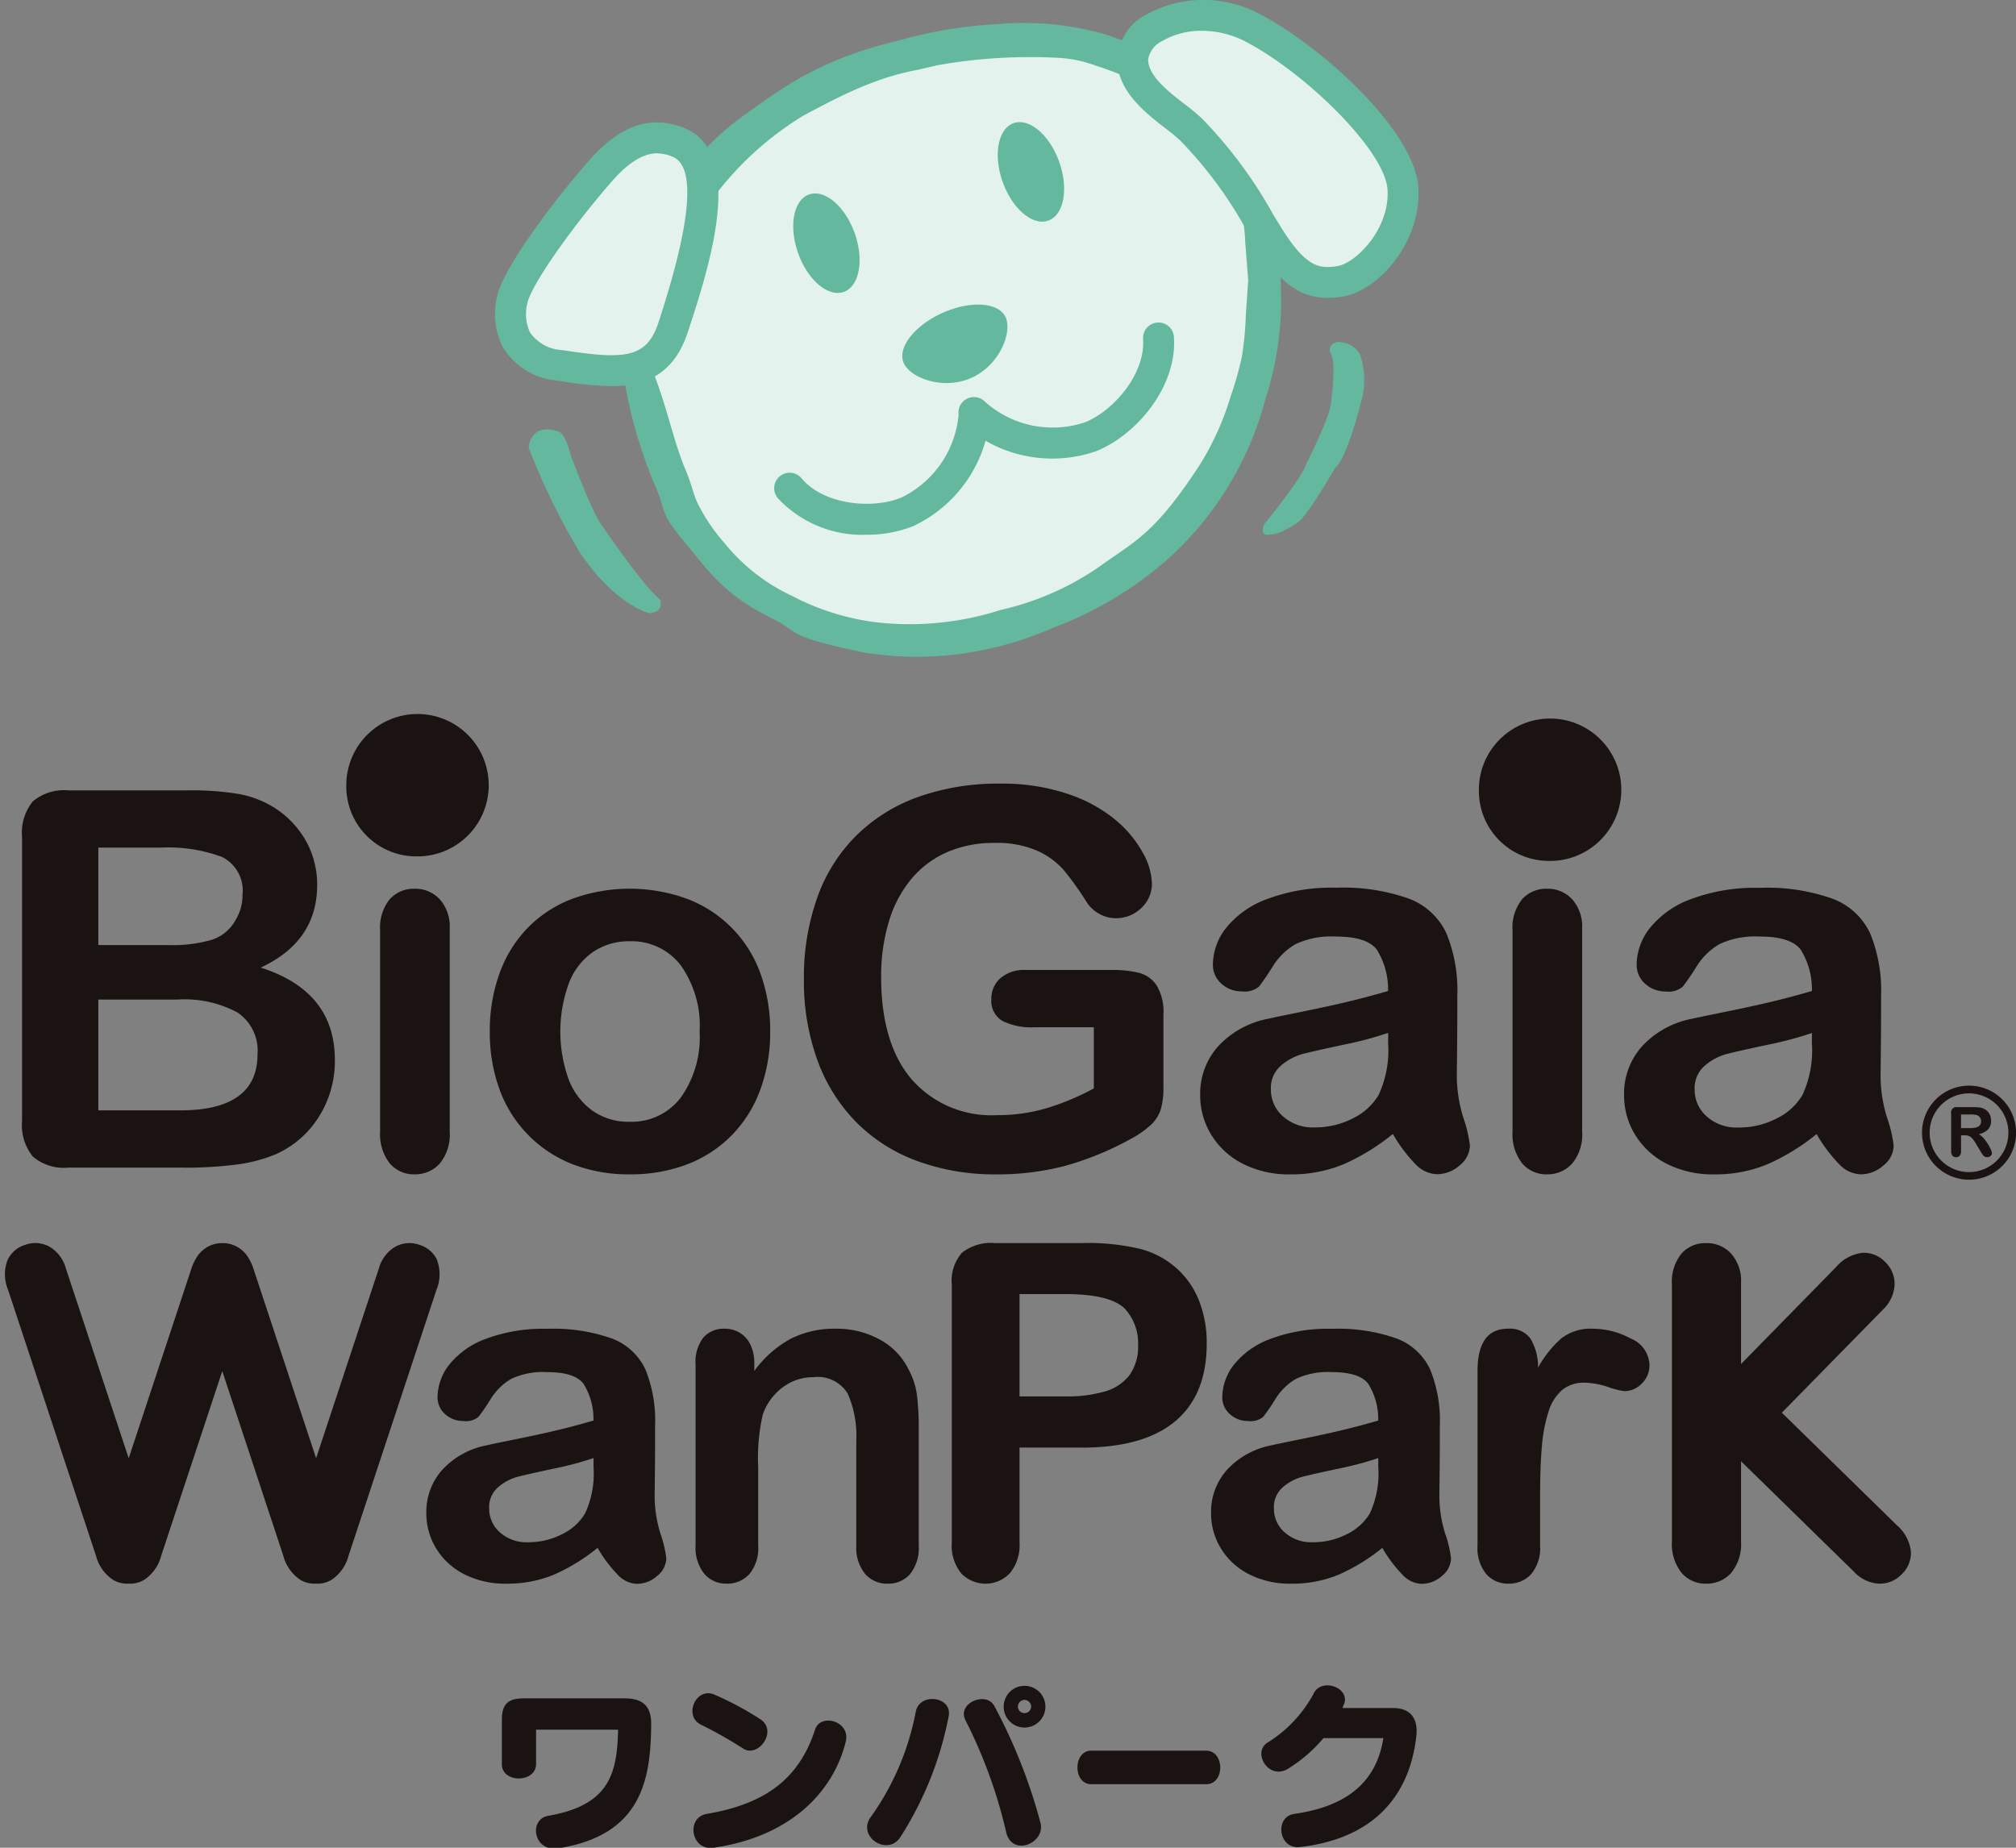
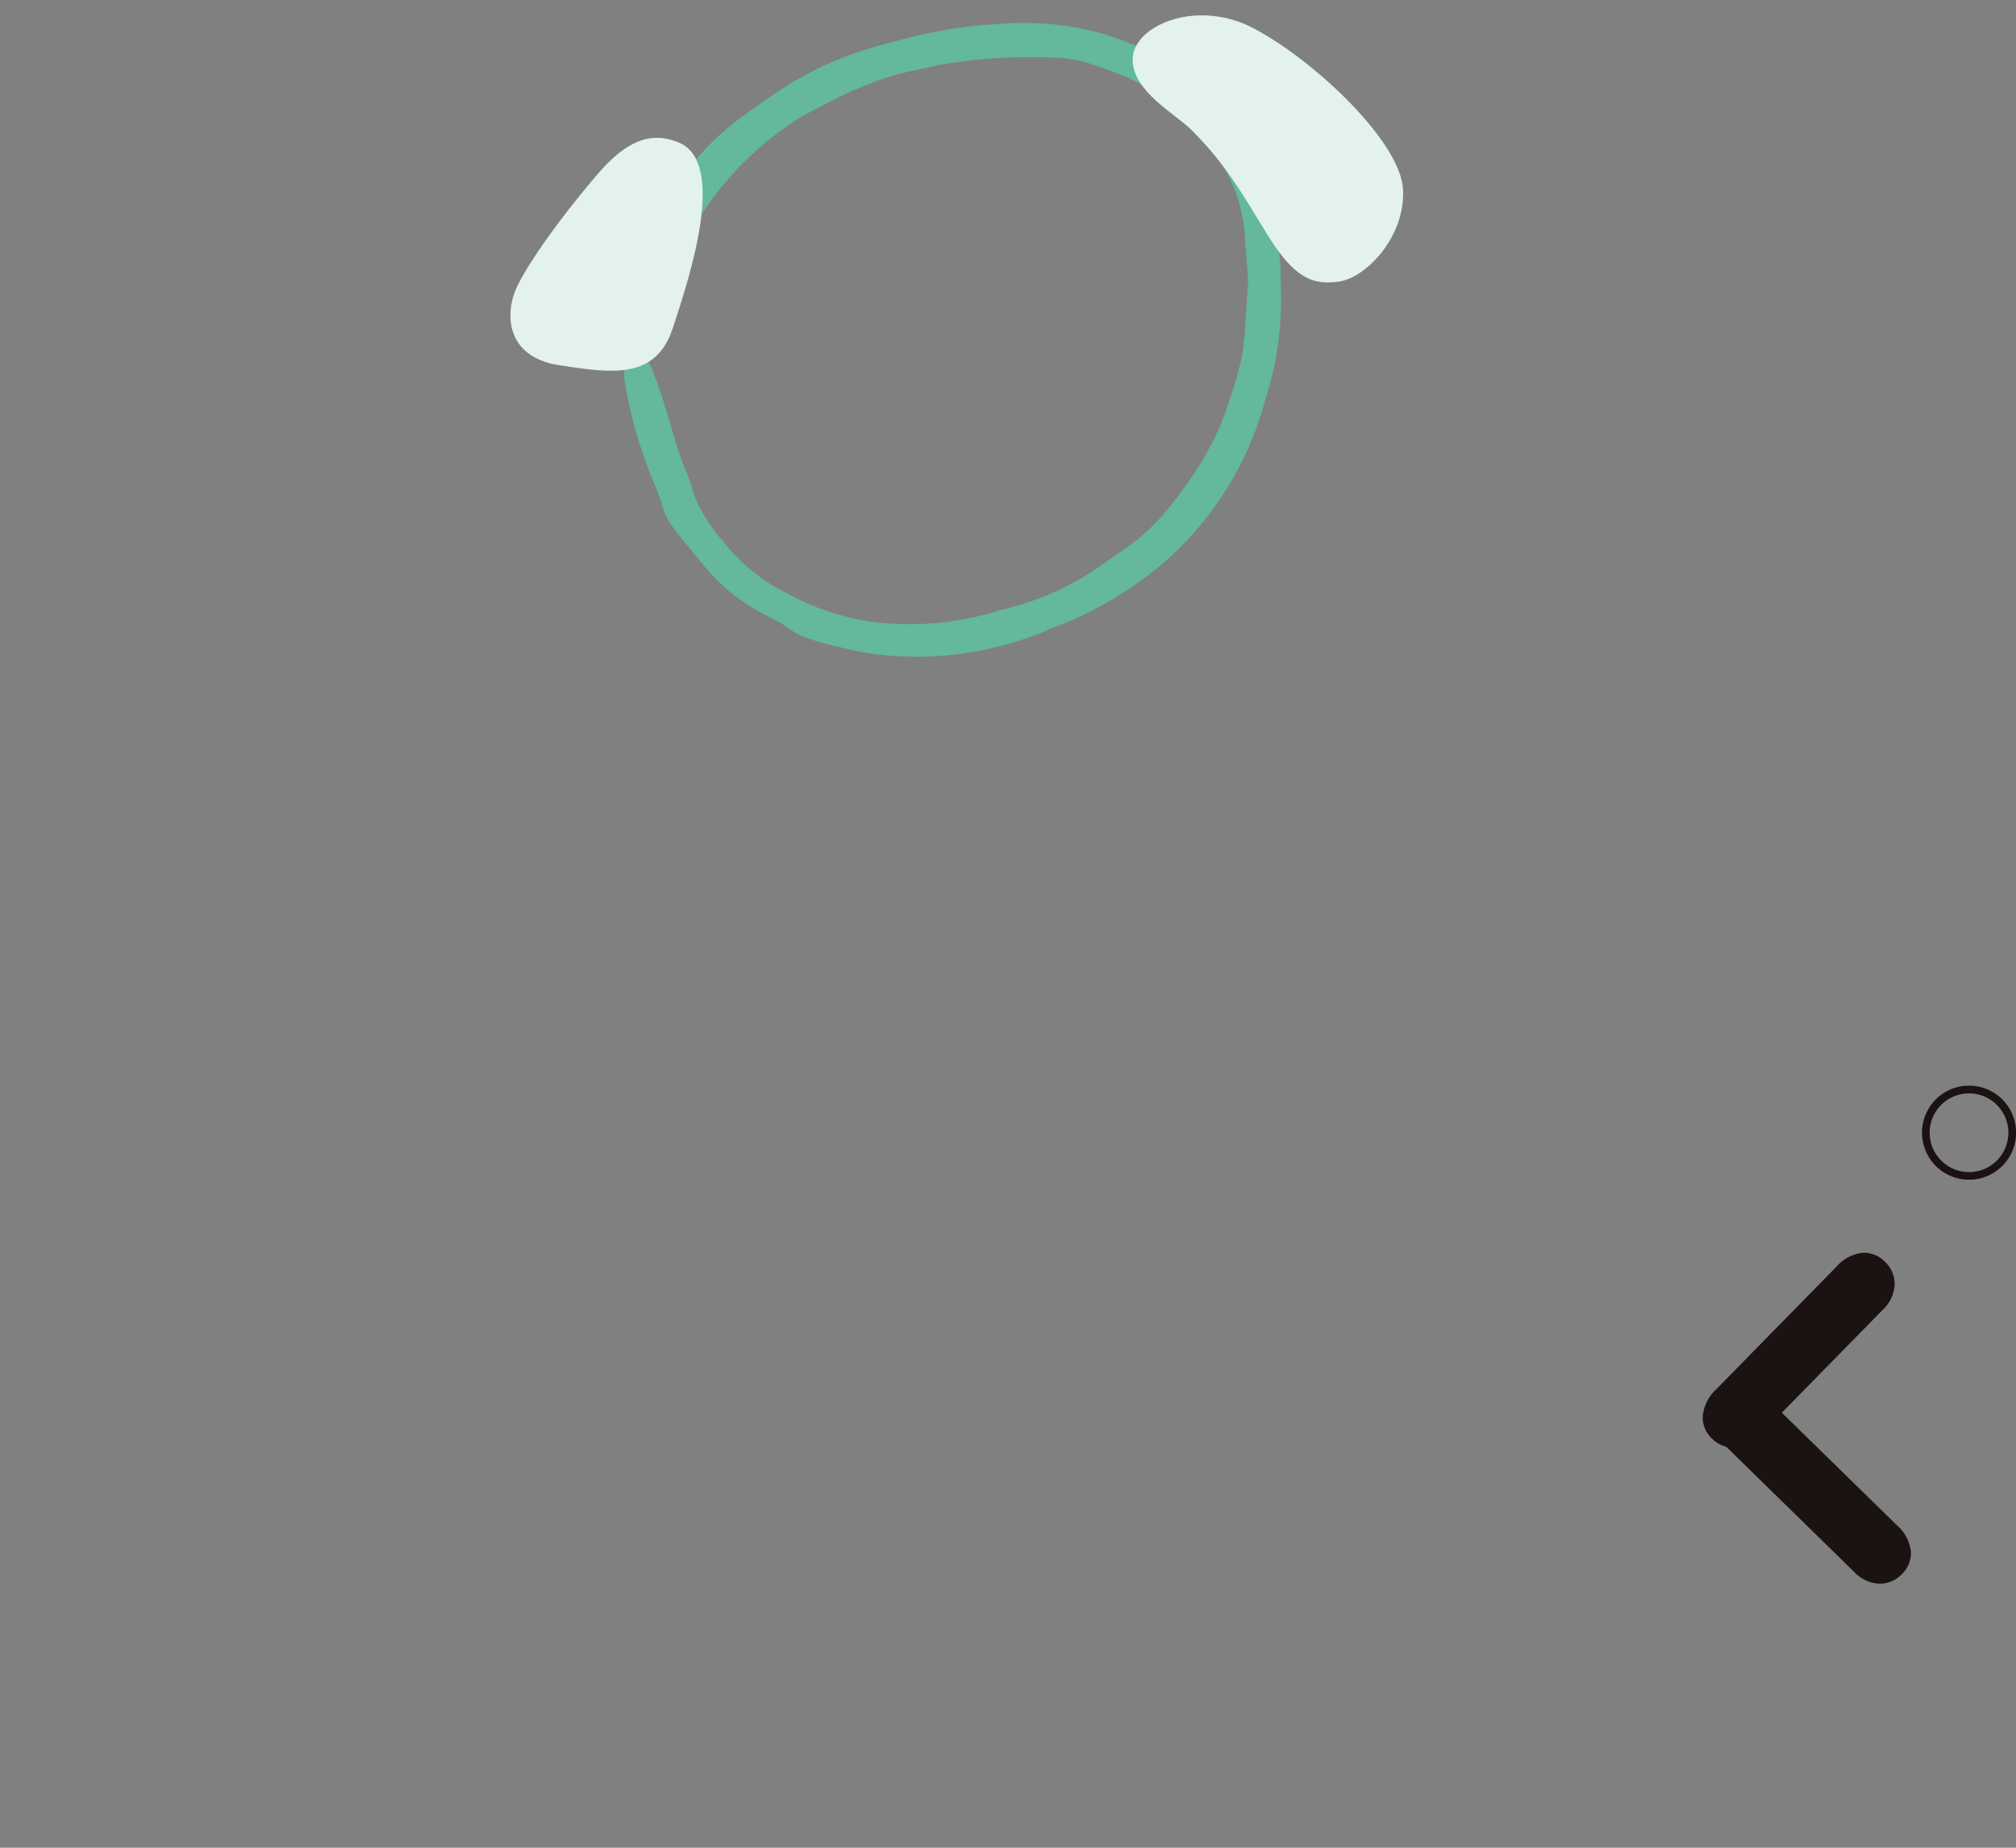
<svg xmlns="http://www.w3.org/2000/svg" width="180" height="165" viewBox="0 0 180 165">
  <rect x="0" y="0" width="180" height="165" fill="#808080" stroke="none" />
  <defs>
    <clipPath id="a">
      <rect width="180" height="165" fill="none" />
    </clipPath>
  </defs>
  <g>
    <g clip-path="url(#a)">
      <path fill="#1a1311" d="M171.608 101.146a4.2 4.2 0 1 0 4.2-4.2 4.2 4.2 0 0 0-4.2 4.2m.681 0a3.515 3.515 0 1 1 3.515 3.521 3.523 3.523 0 0 1-3.515-3.521" />
-       <path fill="#1a1311" d="M175.405 101.384h-.311v1.41a.58.58 0 0 1-.123.409.41.41 0 0 1-.318.132.4.4 0 0 1-.327-.138.62.62 0 0 1-.115-.405v-3.38a.466.466 0 0 1 .545-.545h1.443a4 4 0 0 1 .511.026 1.3 1.3 0 0 1 .384.1 1.1 1.1 0 0 1 .6.626 1.3 1.3 0 0 1 .082.454 1.1 1.1 0 0 1-.276.787 1.57 1.57 0 0 1-.834.417 1.6 1.6 0 0 1 .45.371 4 4 0 0 1 .383.522 4 4 0 0 1 .262.5 1 1 0 0 1 .093.307.3.3 0 0 1-.055.171.37.37 0 0 1-.15.135.5.5 0 0 1-.221.05.43.43 0 0 1-.25-.07.7.7 0 0 1-.174-.178 7 7 0 0 1-.2-.318l-.356-.592a3 3 0 0 0-.343-.5.85.85 0 0 0-.308-.234 1.1 1.1 0 0 0-.393-.062m.51-1.856h-.822v1.216h.8a2.3 2.3 0 0 0 .54-.056.64.64 0 0 0 .334-.19.55.55 0 0 0 .115-.37.57.57 0 0 0-.093-.324.56.56 0 0 0-.258-.211 1.9 1.9 0 0 0-.615-.066M49.86 165.053c-2.24.358-2.68-2.587-.926-2.9 5.456-.944 6.171-3.742 6.252-7.695h-7.323v3.075c0 1.676-3.053 1.74-3.053 0v-3.97c0-1.415.584-1.9 1.933-1.9h9.059c1.558 0 2.338.683 2.338 2.245-.015 5.238-.99 9.973-8.282 11.143m16.487-8.913a38 38 0 0 0-3.767-2.131c-1.575-.781-.439-3.384 1.2-2.685a28.4 28.4 0 0 1 4.125 2.212c1.575 1.058-.227 3.5-1.559 2.6M63.714 165c-2 .309-2.517-2.7-.6-3.025 5.408-.912 8.282-3.287 9.663-7.532.486-1.5 3.214-.748 2.728 1.122-1.186 4.686-5.164 8.476-11.79 9.436m16.649-.908c-1.169 1.692-3.881-.114-2.614-1.839a23.7 23.7 0 0 0 4.011-9.386c.341-1.79 3.313-1.367 2.939.407a30.8 30.8 0 0 1-4.336 10.818m9.484-.439a43.8 43.8 0 0 0-3.637-10.022c-.812-1.545 1.867-2.667 2.582-1.268a48.6 48.6 0 0 1 4.108 10.411c.455 1.839-2.517 3.043-3.053.879m1.64-9.386a1.863 1.863 0 1 1 1.852-1.855 1.866 1.866 0 0 1-1.852 1.855m-.017-2.473a.61.61 0 0 0-.585.6.583.583 0 0 0 .585.586.6.6 0 0 0 .6-.586.62.62 0 0 0-.6-.6m5.961 7.532c-1.64 0-1.64-2.994 0-2.994h10.263c1.657 0 1.689 2.994 0 2.994Zm18.645 5.612c-1.933.228-2.305-2.7-.519-2.96 5.033-.716 7.388-3.123 7.957-6.768h-5.343a13.3 13.3 0 0 1-3.167 2.733c-1.722 1.074-3.247-1.464-1.818-2.342a11.6 11.6 0 0 0 4.108-4.377c.682-1.432 3.264-.537 2.712.944a2 2 0 0 0-.146.358h4.531c1.494 0 2.257.879 2.063 2.538-.553 4.864-3.378 9.061-10.378 9.874M16.37 104.267H6.097a4.25 4.25 0 0 1-3.177-1 4.5 4.5 0 0 1-.951-3.183V74.759a4.43 4.43 0 0 1 .974-3.206 4.33 4.33 0 0 1 3.154-.976H16.99a25.4 25.4 0 0 1 4.174.3 9 9 0 0 1 3.165 1.148 8.3 8.3 0 0 1 2.108 1.8 7.9 7.9 0 0 1 1.4 2.408 8.1 8.1 0 0 1 .482 2.787q0 5.044-5.041 7.384 6.621 2.118 6.621 8.245a9.3 9.3 0 0 1-1.443 5.1 8.7 8.7 0 0 1-3.9 3.352 13.8 13.8 0 0 1-3.532.905 36 36 0 0 1-4.655.265M8.778 75.692v8.7h6.238a12.5 12.5 0 0 0 3.933-.481 3.75 3.75 0 0 0 2.129-1.836 4.16 4.16 0 0 0 .573-2.158 3.35 3.35 0 0 0-1.813-3.386 13.8 13.8 0 0 0-5.526-.838Zm7.09 13.567h-7.09v9.894h7.316q6.9 0 6.9-5.016a4.1 4.1 0 0 0-1.789-3.721 9.95 9.95 0 0 0-5.337-1.157m24.286-6.336v18.128a4.07 4.07 0 0 1-.889 2.849 2.93 2.93 0 0 1-2.253.965 2.8 2.8 0 0 1-2.219-.987 4.2 4.2 0 0 1-.854-2.827V83.106a4.05 4.05 0 0 1 .854-2.8 2.86 2.86 0 0 1 2.219-.942 2.96 2.96 0 0 1 2.253.942 3.67 3.67 0 0 1 .889 2.619m28.612 9.2a14.8 14.8 0 0 1-.875 5.164 11.4 11.4 0 0 1-2.533 4.064 11.2 11.2 0 0 1-3.961 2.606 14.1 14.1 0 0 1-5.182.907 13.7 13.7 0 0 1-5.135-.919 11.3 11.3 0 0 1-6.483-6.676 14.7 14.7 0 0 1-.863-5.158 14.9 14.9 0 0 1 .875-5.215 11.3 11.3 0 0 1 2.51-4.044 11.05 11.05 0 0 1 3.961-2.585 15 15 0 0 1 10.315.012 11.13 11.13 0 0 1 6.508 6.67 14.9 14.9 0 0 1 .863 5.174m-6.3 0a9.32 9.32 0 0 0-1.7-5.945 5.53 5.53 0 0 0-4.555-2.127 5.7 5.7 0 0 0-3.253.949 6 6 0 0 0-2.167 2.8 12.6 12.6 0 0 0-.012 8.6 6.14 6.14 0 0 0 2.145 2.8 5.6 5.6 0 0 0 3.287.971 5.51 5.51 0 0 0 4.555-2.138 9.28 9.28 0 0 0 1.7-5.91m41.411-1.522v6.456a6.8 6.8 0 0 1-.251 2.053 3.25 3.25 0 0 1-.926 1.389 8.7 8.7 0 0 1-1.725 1.195 27.3 27.3 0 0 1-5.876 2.414 23.7 23.7 0 0 1-6.153.759 20 20 0 0 1-7.07-1.2 14.8 14.8 0 0 1-5.439-3.474 15.3 15.3 0 0 1-3.454-5.523 20.7 20.7 0 0 1-1.206-7.249 21.2 21.2 0 0 1 1.17-7.2 14.75 14.75 0 0 1 3.444-5.546 15.1 15.1 0 0 1 5.531-3.491 21.2 21.2 0 0 1 7.39-1.208 18.2 18.2 0 0 1 6.011.913 13.2 13.2 0 0 1 4.246 2.3 10.3 10.3 0 0 1 2.457 2.936 6 6 0 0 1 .825 2.747 2.95 2.95 0 0 1-.947 2.208 3.18 3.18 0 0 1-2.276.911 3 3 0 0 1-1.407-.349 3.2 3.2 0 0 1-1.132-.98 27.5 27.5 0 0 0-2.138-3 6.9 6.9 0 0 0-2.357-1.7 9 9 0 0 0-3.781-.692 10.45 10.45 0 0 0-4.23.816 8.74 8.74 0 0 0-3.185 2.369 10.7 10.7 0 0 0-2.024 3.802 16.8 16.8 0 0 0-.7 4.992q0 5.933 2.723 9.131a9.45 9.45 0 0 0 7.6 3.2 15.5 15.5 0 0 0 4.447-.621 22.6 22.6 0 0 0 4.219-1.767v-5.461h-5.289a5.8 5.8 0 0 1-2.885-.573 2.07 2.07 0 0 1-.975-1.951 2.4 2.4 0 0 1 .813-1.86 3.2 3.2 0 0 1 2.213-.734h7.729a10 10 0 0 1 2.408.253 2.72 2.72 0 0 1 1.593 1.123 4.6 4.6 0 0 1 .609 2.616m20.475 10.662a19.3 19.3 0 0 1-4.4 2.7 12.1 12.1 0 0 1-4.761.9 9.04 9.04 0 0 1-4.235-.951 7 7 0 0 1-2.811-2.586 6.7 6.7 0 0 1-.986-3.542 6.33 6.33 0 0 1 1.632-4.388 8.17 8.17 0 0 1 4.484-2.438q.595-.136 2.957-.617t4.044-.881q1.684-.4 3.656-.972a6.7 6.7 0 0 0-1-3.686q-.885-1.177-3.66-1.176a7.54 7.54 0 0 0-3.591.675 5.86 5.86 0 0 0-2.064 2.023 22 22 0 0 1-1.207 1.769 1.97 1.97 0 0 1-1.524.43 2.65 2.65 0 0 1-1.825-.681 2.22 2.22 0 0 1-.768-1.743 5.35 5.35 0 0 1 1.171-3.232 8.37 8.37 0 0 1 3.653-2.585 16.4 16.4 0 0 1 6.18-1.016 17.5 17.5 0 0 1 6.5.977 6.05 6.05 0 0 1 3.343 3.09 13.5 13.5 0 0 1 .976 5.607q0 2.207-.012 3.746t-.034 3.423a12.7 12.7 0 0 0 .585 3.7 11.8 11.8 0 0 1 .586 2.479 2.32 2.32 0 0 1-.91 1.766 3.05 3.05 0 0 1-2.06.795 2.76 2.76 0 0 1-1.912-.921 13.6 13.6 0 0 1-2-2.673m-.415-9.028a32 32 0 0 1-4 1.063q-2.625.56-3.632.82a5 5 0 0 0-1.926 1.028 2.62 2.62 0 0 0-.916 2.132 3.15 3.15 0 0 0 1.075 2.409 4 4 0 0 0 2.82.992 7.34 7.34 0 0 0 3.425-.81 5.4 5.4 0 0 0 2.3-2.089 9.5 9.5 0 0 0 .847-4.655Zm17.317-9.31v18.128a4.07 4.07 0 0 1-.889 2.849 2.93 2.93 0 0 1-2.253.965 2.8 2.8 0 0 1-2.22-.987 4.2 4.2 0 0 1-.853-2.827V83.106a4.05 4.05 0 0 1 .853-2.8 2.86 2.86 0 0 1 2.22-.942 2.96 2.96 0 0 1 2.253.942 3.67 3.67 0 0 1 .889 2.619m20.937 18.344a19.3 19.3 0 0 1-4.4 2.7 12.1 12.1 0 0 1-4.761.9 9.04 9.04 0 0 1-4.235-.951 7 7 0 0 1-2.811-2.586 6.7 6.7 0 0 1-.986-3.542 6.33 6.33 0 0 1 1.632-4.388 8.17 8.17 0 0 1 4.484-2.438q.595-.136 2.957-.617t4.044-.881q1.684-.4 3.656-.972a6.7 6.7 0 0 0-1-3.686q-.883-1.177-3.66-1.176a7.54 7.54 0 0 0-3.591.675 5.86 5.86 0 0 0-2.064 2.023 22 22 0 0 1-1.217 1.779 1.97 1.97 0 0 1-1.524.43 2.66 2.66 0 0 1-1.825-.681 2.22 2.22 0 0 1-.768-1.743 5.35 5.35 0 0 1 1.171-3.232 8.37 8.37 0 0 1 3.653-2.585 16.4 16.4 0 0 1 6.18-1.016 17.5 17.5 0 0 1 6.5.977 6.05 6.05 0 0 1 3.343 3.09 13.5 13.5 0 0 1 .976 5.607q0 2.207-.012 3.746t-.034 3.423a12.7 12.7 0 0 0 .585 3.7 11.8 11.8 0 0 1 .586 2.479 2.32 2.32 0 0 1-.91 1.766 3.05 3.05 0 0 1-2.06.795 2.76 2.76 0 0 1-1.912-.921 13.6 13.6 0 0 1-2-2.673m-.415-9.028a32 32 0 0 1-4 1.063q-2.625.56-3.632.82a5 5 0 0 0-1.925 1.028 2.62 2.62 0 0 0-.916 2.132 3.15 3.15 0 0 0 1.075 2.409 4 4 0 0 0 2.82.992 7.34 7.34 0 0 0 3.425-.81 5.4 5.4 0 0 0 2.3-2.089 9.5 9.5 0 0 0 .847-4.655Zm-23.608-15.366a6.358 6.358 0 1 0-6.131-6.353 6.245 6.245 0 0 0 6.131 6.353m-101.123-.405a6.358 6.358 0 1 0-6.131-6.353 6.245 6.245 0 0 0 6.131 6.353m2.003 36.104a2.53 2.53 0 0 0-1.6-1.411 2.62 2.62 0 0 0-2.155.162 3.24 3.24 0 0 0-1.475 1.952l-5.6 16.941-5.6-16.941a4.3 4.3 0 0 0-.465-.991 2.4 2.4 0 0 0-.534-.63 2.6 2.6 0 0 0-.476-.331 2.6 2.6 0 0 0-1.251-.317h-.08a2.62 2.62 0 0 0-1.728.648 2.4 2.4 0 0 0-.534.629 4.3 4.3 0 0 0-.465.992l-5.6 16.941-5.607-16.944a3.24 3.24 0 0 0-1.475-1.952 2.62 2.62 0 0 0-2.156-.162 2.53 2.53 0 0 0-1.6 1.411 3.6 3.6 0 0 0 .062 2.594l7.856 23.76a3.7 3.7 0 0 0 1.5 2.137 2.4 2.4 0 0 0 1.411.351 2.4 2.4 0 0 0 1.411-.351 3.7 3.7 0 0 0 1.5-2.137l5.452-16.49 5.451 16.49a3.7 3.7 0 0 0 1.5 2.137 2.4 2.4 0 0 0 1.411.351 2.4 2.4 0 0 0 1.412-.351 3.7 3.7 0 0 0 1.5-2.137l7.856-23.76a3.6 3.6 0 0 0 .062-2.594m14.322 25.647a17 17 0 0 1-3.913 2.4 10.8 10.8 0 0 1-4.234.8 8 8 0 0 1-3.769-.848 6.2 6.2 0 0 1-2.5-2.3 5.97 5.97 0 0 1-.878-3.15 5.63 5.63 0 0 1 1.452-3.9 7.26 7.26 0 0 1 3.99-2.169q.528-.125 2.63-.55t3.6-.785q1.5-.355 3.252-.865a5.95 5.95 0 0 0-.888-3.28q-.783-1.044-3.256-1.045a6.7 6.7 0 0 0-3.194.6 5.3 5.3 0 0 0-1.837 1.8 19 19 0 0 1-1.08 1.583 1.75 1.75 0 0 1-1.357.384 2.37 2.37 0 0 1-1.625-.607 1.98 1.98 0 0 1-.683-1.551 4.76 4.76 0 0 1 1.042-2.875 7.46 7.46 0 0 1 3.253-2.3 14.6 14.6 0 0 1 5.5-.9 15.6 15.6 0 0 1 5.785.87 5.4 5.4 0 0 1 2.974 2.75 12.1 12.1 0 0 1 .868 4.988q0 1.961-.01 3.334-.012 1.37-.032 3.046a11.3 11.3 0 0 0 .521 3.3 10.4 10.4 0 0 1 .521 2.205 2.07 2.07 0 0 1-.81 1.57 2.7 2.7 0 0 1-1.834.709 2.46 2.46 0 0 1-1.7-.821 12 12 0 0 1-1.783-2.378m-.37-8.031a29 29 0 0 1-3.558.944q-2.334.5-3.23.73a4.4 4.4 0 0 0-1.714.915 2.33 2.33 0 0 0-.815 1.9 2.8 2.8 0 0 0 .956 2.143 3.56 3.56 0 0 0 2.51.884 6.54 6.54 0 0 0 3.048-.721 4.8 4.8 0 0 0 2.049-1.857 8.45 8.45 0 0 0 .754-4.143Zm70.431 8.016a17 17 0 0 1-3.913 2.4 10.8 10.8 0 0 1-4.234.8 8 8 0 0 1-3.769-.848 6.2 6.2 0 0 1-2.5-2.3 5.97 5.97 0 0 1-.878-3.15 5.63 5.63 0 0 1 1.452-3.9 7.26 7.26 0 0 1 3.989-2.169q.53-.125 2.631-.55t3.6-.785q1.5-.355 3.252-.865a5.95 5.95 0 0 0-.888-3.28q-.783-1.044-3.256-1.045a6.7 6.7 0 0 0-3.194.6 5.3 5.3 0 0 0-1.838 1.8 19 19 0 0 1-1.08 1.583 1.75 1.75 0 0 1-1.356.384 2.37 2.37 0 0 1-1.625-.607 1.98 1.98 0 0 1-.683-1.551 4.77 4.77 0 0 1 1.041-2.875 7.46 7.46 0 0 1 3.253-2.3 14.6 14.6 0 0 1 5.5-.9 15.6 15.6 0 0 1 5.785.87 5.4 5.4 0 0 1 2.974 2.75 12.1 12.1 0 0 1 .868 4.988q0 1.961-.01 3.334-.012 1.37-.032 3.046a11.3 11.3 0 0 0 .521 3.3 10.4 10.4 0 0 1 .521 2.205 2.07 2.07 0 0 1-.809 1.57 2.7 2.7 0 0 1-1.834.709 2.46 2.46 0 0 1-1.7-.821 12 12 0 0 1-1.783-2.378m-.37-8.031a29 29 0 0 1-3.558.944q-2.334.5-3.23.73a4.4 4.4 0 0 0-1.714.915 2.33 2.33 0 0 0-.815 1.9 2.8 2.8 0 0 0 .956 2.143 3.56 3.56 0 0 0 2.51.884 6.54 6.54 0 0 0 3.048-.721 4.8 4.8 0 0 0 2.049-1.857 8.45 8.45 0 0 0 .754-4.143Zm-55.711-8.454v.676a9.8 9.8 0 0 1 3.224-2.861 8.6 8.6 0 0 1 4.023-.913 8 8 0 0 1 3.952.965 6.1 6.1 0 0 1 2.6 2.727 6.5 6.5 0 0 1 .718 2.215 23 23 0 0 1 .163 3.036v10.419a3.7 3.7 0 0 1-.769 2.543 2.54 2.54 0 0 1-2 .862 2.58 2.58 0 0 1-2.026-.881 3.7 3.7 0 0 1-.779-2.524v-9.332a9.34 9.34 0 0 0-.768-4.235 3.13 3.13 0 0 0-3.061-1.466 4.5 4.5 0 0 0-2.722.892 5.1 5.1 0 0 0-1.8 2.45 17.5 17.5 0 0 0-.409 4.676v7.014a3.65 3.65 0 0 1-.789 2.555 2.66 2.66 0 0 1-2.037.85 2.54 2.54 0 0 1-1.987-.881 3.7 3.7 0 0 1-.777-2.524v-16.181a3.53 3.53 0 0 1 .695-2.39 2.41 2.41 0 0 1 1.906-.79 2.57 2.57 0 0 1 1.328.35 2.5 2.5 0 0 1 .954 1.045 3.7 3.7 0 0 1 .358 1.7m29.217 7.519h-5.534v8.463a3.96 3.96 0 0 1-.856 2.751 3 3 0 0 1-4.359.006 3.9 3.9 0 0 1-.833-2.717v-23.045a3.78 3.78 0 0 1 .915-2.859 4.17 4.17 0 0 1 2.912-.861h7.755a20.3 20.3 0 0 1 5.3.535 7.9 7.9 0 0 1 3.164 1.694 7.6 7.6 0 0 1 2.023 2.9 10.2 10.2 0 0 1 .692 3.856q0 4.564-2.809 6.924t-8.369 2.357m-1.467-13.709H91.03v9.136h4.067a12.1 12.1 0 0 0 3.575-.448 4.2 4.2 0 0 0 2.188-1.467 4.4 4.4 0 0 0 .755-2.673 4.54 4.54 0 0 0-1.163-3.224q-1.3-1.324-5.355-1.324m42.41 17.774v4.679a3.6 3.6 0 0 1-.794 2.552 2.67 2.67 0 0 1-2.029.853 2.56 2.56 0 0 1-1.988-.862 3.68 3.68 0 0 1-.774-2.542v-15.589q0-3.771 2.72-3.774a2.27 2.27 0 0 1 2.005.882 4.9 4.9 0 0 1 .678 2.6 9.8 9.8 0 0 1 2.057-2.6 4.26 4.26 0 0 1 2.816-.882 7.2 7.2 0 0 1 3.418.882 2.64 2.64 0 0 1 1.657 2.338 2.24 2.24 0 0 1-.7 1.692 2.18 2.18 0 0 1-1.527.666 7 7 0 0 1-1.486-.38 7 7 0 0 0-2.078-.377 3.02 3.02 0 0 0-2 .647 4.17 4.17 0 0 0-1.213 1.916 13.6 13.6 0 0 0-.592 3.027c-.109 1.167-.164 2.595-.164 4.272m17.937-18.791v23.085a4.04 4.04 0 0 1-.884 2.832 2.91 2.91 0 0 1-2.238.958 2.78 2.78 0 0 1-2.2-.981 4.16 4.16 0 0 1-.849-2.809v-22.9a4.02 4.02 0 0 1 .849-2.782 2.84 2.84 0 0 1 2.2-.938 2.94 2.94 0 0 1 2.238.938 3.64 3.64 0 0 1 .884 2.6" />
      <path fill="#1a1311" d="m168.077 116.99-10.775 10.989a3.68 3.68 0 0 1-2.385 1.279 2.66 2.66 0 0 1-2.072-.81 2.55 2.55 0 0 1-.81-2.053 3.8 3.8 0 0 1 1.241-2.375l10.66-10.872a3.65 3.65 0 0 1 2.331-1.27 2.6 2.6 0 0 1 2.035.8 2.7 2.7 0 0 1 .86 2.047 3.32 3.32 0 0 1-1.086 2.263" />
      <path fill="#1a1311" d="m165.511 140.329-11.563-11.311a3.68 3.68 0 0 1-1.277-2.389 2.67 2.67 0 0 1 .809-2.076 2.54 2.54 0 0 1 2.049-.811 3.8 3.8 0 0 1 2.371 1.243l11.446 11.2a3.66 3.66 0 0 1 1.268 2.335 2.6 2.6 0 0 1-.8 2.039 2.68 2.68 0 0 1-2.043.861 3.3 3.3 0 0 1-2.259-1.088" />
-       <path fill="#e3f2ec" d="M57.5 29.549S58.995 10.602 81.424 4.39c0 0 28.516-6.315 31.293 17.726 0 0 1.494 27.2-19.652 32.6 0 0-21.467 9.371-32.787-10.187 0 0-2.564-11.918-2.777-14.975" />
-       <path fill="#63b89d" d="M118.75 31.463s-.2-.913.854-.919a2.22 2.22 0 0 1 1.815 1.076 7.06 7.06 0 0 1 .225 3.839s-1.352 5.516-2.427 6.315c0 0-2.364 4.092-3.253 4.812 0 0-1.681 1.214-2.574 1.135 0 0-.935.3-.564-.8s.015-.07.015-.07 3.318-4.016 3.785-5.411c0 0 2.141-4.211 2.217-5.509 0 0 .531-3.724-.092-4.463M76.307 20.812c.858 2.4.427 4.753-.965 5.252s-3.217-1.042-4.075-3.443-.427-4.753.966-5.253 3.216 1.043 4.074 3.444m18.261-6.367c.858 2.4.427 4.753-.965 5.252s-3.217-1.042-4.075-3.443-.427-4.753.966-5.253 3.216 1.043 4.074 3.444M89.79 28.337c.6 1.344-.534 4.274-3.047 5.4s-5.451.027-6.053-1.317.948-3.348 3.461-4.477 5.037-.952 5.638.392m-12.43 19.417a10.3 10.3 0 0 1-7.887-3.24 1.381 1.381 0 1 1 2.11-1.781c1.965 2.336 6.262 2.774 8.887 1.707a9.15 9.15 0 0 0 5.123-7.4 1.379 1.379 0 0 1 2.353-1.163 9.08 9.08 0 0 0 8.933 1.836c2.625-1.067 5.4-4.381 5.183-7.429a1.38 1.38 0 0 1 1.278-1.477 1.37 1.37 0 0 1 1.474 1.281c.315 4.431-3.335 8.738-6.9 10.188a11.95 11.95 0 0 1-9.918-.915 12 12 0 0 1-6.491 7.638 11.2 11.2 0 0 1-4.147.754m-19.361 7.003s-2.945-.629-6.149-5.3a60 60 0 0 1-4.648-9.48s.1-2.3 2.71-1.43c0 0 .552.1 1.046 2.1 0 0 1.976 5.341 2.876 6.4 0 0 3.385 5.019 5.1 6.5 0 0 .449 1.106-.935 1.208" />
      <path fill="#63b89d" d="M98.706 3.074a26.4 26.4 0 0 0-9.618-.924 40 40 0 0 0-7.547 1.123l-2.211.573c-6.513 1.676-9.71 4.2-12.737 6.327a24.2 24.2 0 0 0-6.851 7.426 21.5 21.5 0 0 0-3.076 6.535 16.4 16.4 0 0 0-.456 4.789c.36 1.17.24.918.841 1.6.142.164.7.28.72.3.841.688 1.369 0 1.418-.573a13.4 13.4 0 0 1 .6-5.637 26.4 26.4 0 0 1 2.94-5.6 28.6 28.6 0 0 1 8.982-8.678c3.22-1.72 6.379-3.389 10.214-4.1l1.8-.413a47.2 47.2 0 0 1 10.623-.665 11.1 11.1 0 0 1 3.436.688 28.2 28.2 0 0 1 5.464 2.381c2.79 1.509 4.277 3.829 6.392 7.38a14.2 14.2 0 0 1 1.538 5.985l.266 3.414c.005.037-.068 1.027-.212 3.212a30 30 0 0 1-.342 3.6 30 30 0 0 1-1.009 3.577 25 25 0 0 1-2.7 6.022c-4.079 6.306-5.9 6.925-8.867 9.077a25.2 25.2 0 0 1-8.966 3.974 26.5 26.5 0 0 1-11.22 1.09 22 22 0 0 1-7.38-2.328 17 17 0 0 1-6.116-4.8 16 16 0 0 1-2.384-3.572c-.372-.826-.552-1.769-1.019-2.858-1.143-2.668-1.73-5.983-3.1-9.225-.365-.861-.889-1.284-1.73-1.1-.307.066-.513.6-.578.915a4 4 0 0 0-.025 1.653 42 42 0 0 0 2.772 9.319c1.019 2.414.217 2.061 2.781 5.127 1.929 2.305 3.308 4.444 7.6 6.541 2.472 1.208.959 1.531 8.158 3.035a29.5 29.5 0 0 0 10.01-.089 30.8 30.8 0 0 0 6.921-2.122 33 33 0 0 0 10.1-6.01 29.2 29.2 0 0 0 8.848-14.421 28.2 28.2 0 0 0 1.379-9.682 37 37 0 0 0-.263-4.676c-.792-4.431-1.251-6.407-4.8-11.181a28 28 0 0 0-3.009-3.215c-2.368-2.355-8.886-4.152-7.588-3.8" />
      <path fill="#e3f2ec" d="M106.39 11.61c-1.446-1.449-5.2-3.388-5.261-6.24-.069-3.051 5.676-5.547 10.8-2.843 5.462 2.884 13.088 10.119 13.338 14.343s-3.253 7.887-5.656 8.263-4.071-.315-6.438-4.16-3.737-6.309-6.783-9.36" />
-       <path fill="#63b89d" d="M118.564 26.6c-2.559 0-4.432-1.442-6.564-4.905l-.709-1.157a37.4 37.4 0 0 0-5.876-7.952 16 16 0 0 0-1.326-1.1c-1.8-1.4-4.274-3.307-4.338-6.09a4.79 4.79 0 0 1 2.555-4.079 10.64 10.64 0 0 1 10.265-.012c5.538 2.923 13.772 10.408 14.072 15.481.281 4.745-3.5 9.191-6.821 9.709a8 8 0 0 1-1.259.105M107.318 2.75a6.87 6.87 0 0 0-3.56.922 2.2 2.2 0 0 0-1.248 1.666c.033 1.465 1.826 2.853 3.265 3.966a17 17 0 0 1 1.591 1.33 40 40 0 0 1 6.276 8.462l.705 1.15c2.252 3.658 3.463 3.77 5.049 3.52 1.662-.26 4.7-3.317 4.493-6.816-.206-3.48-7.276-10.387-12.605-13.2a8.5 8.5 0 0 0-3.967-1" />
      <path fill="#e3f2ec" d="M60.459 12.664c-1.328-.48-3.625-1.073-6.834 2.587s-6.579 8.326-7.553 10.555-.922 6.077 3.881 6.812 8.611 1.278 10.131-3.352 4.926-14.953.37-16.6" />
-       <path fill="#63b89d" d="M54.533 34.481a32.5 32.5 0 0 1-4.784-.5 6.22 6.22 0 0 1-4.859-3 6.56 6.56 0 0 1-.079-5.725c1.006-2.313 4.349-7.006 7.776-10.915 3.575-4.079 6.472-3.651 8.34-2.975 5.8 2.1 2.344 12.633.485 18.292-1.267 3.858-3.871 4.825-6.88 4.825m4.152-20.793c-.958 0-2.275.479-4.024 2.474-3.158 3.6-6.442 8.176-7.321 10.2a3.96 3.96 0 0 0-.035 3.287 3.66 3.66 0 0 0 2.861 1.608c5.4.827 7.545.833 8.612-2.418 2.987-9.093 3.389-14.082 1.211-14.871a3.7 3.7 0 0 0-1.305-.275" />
    </g>
  </g>
</svg>